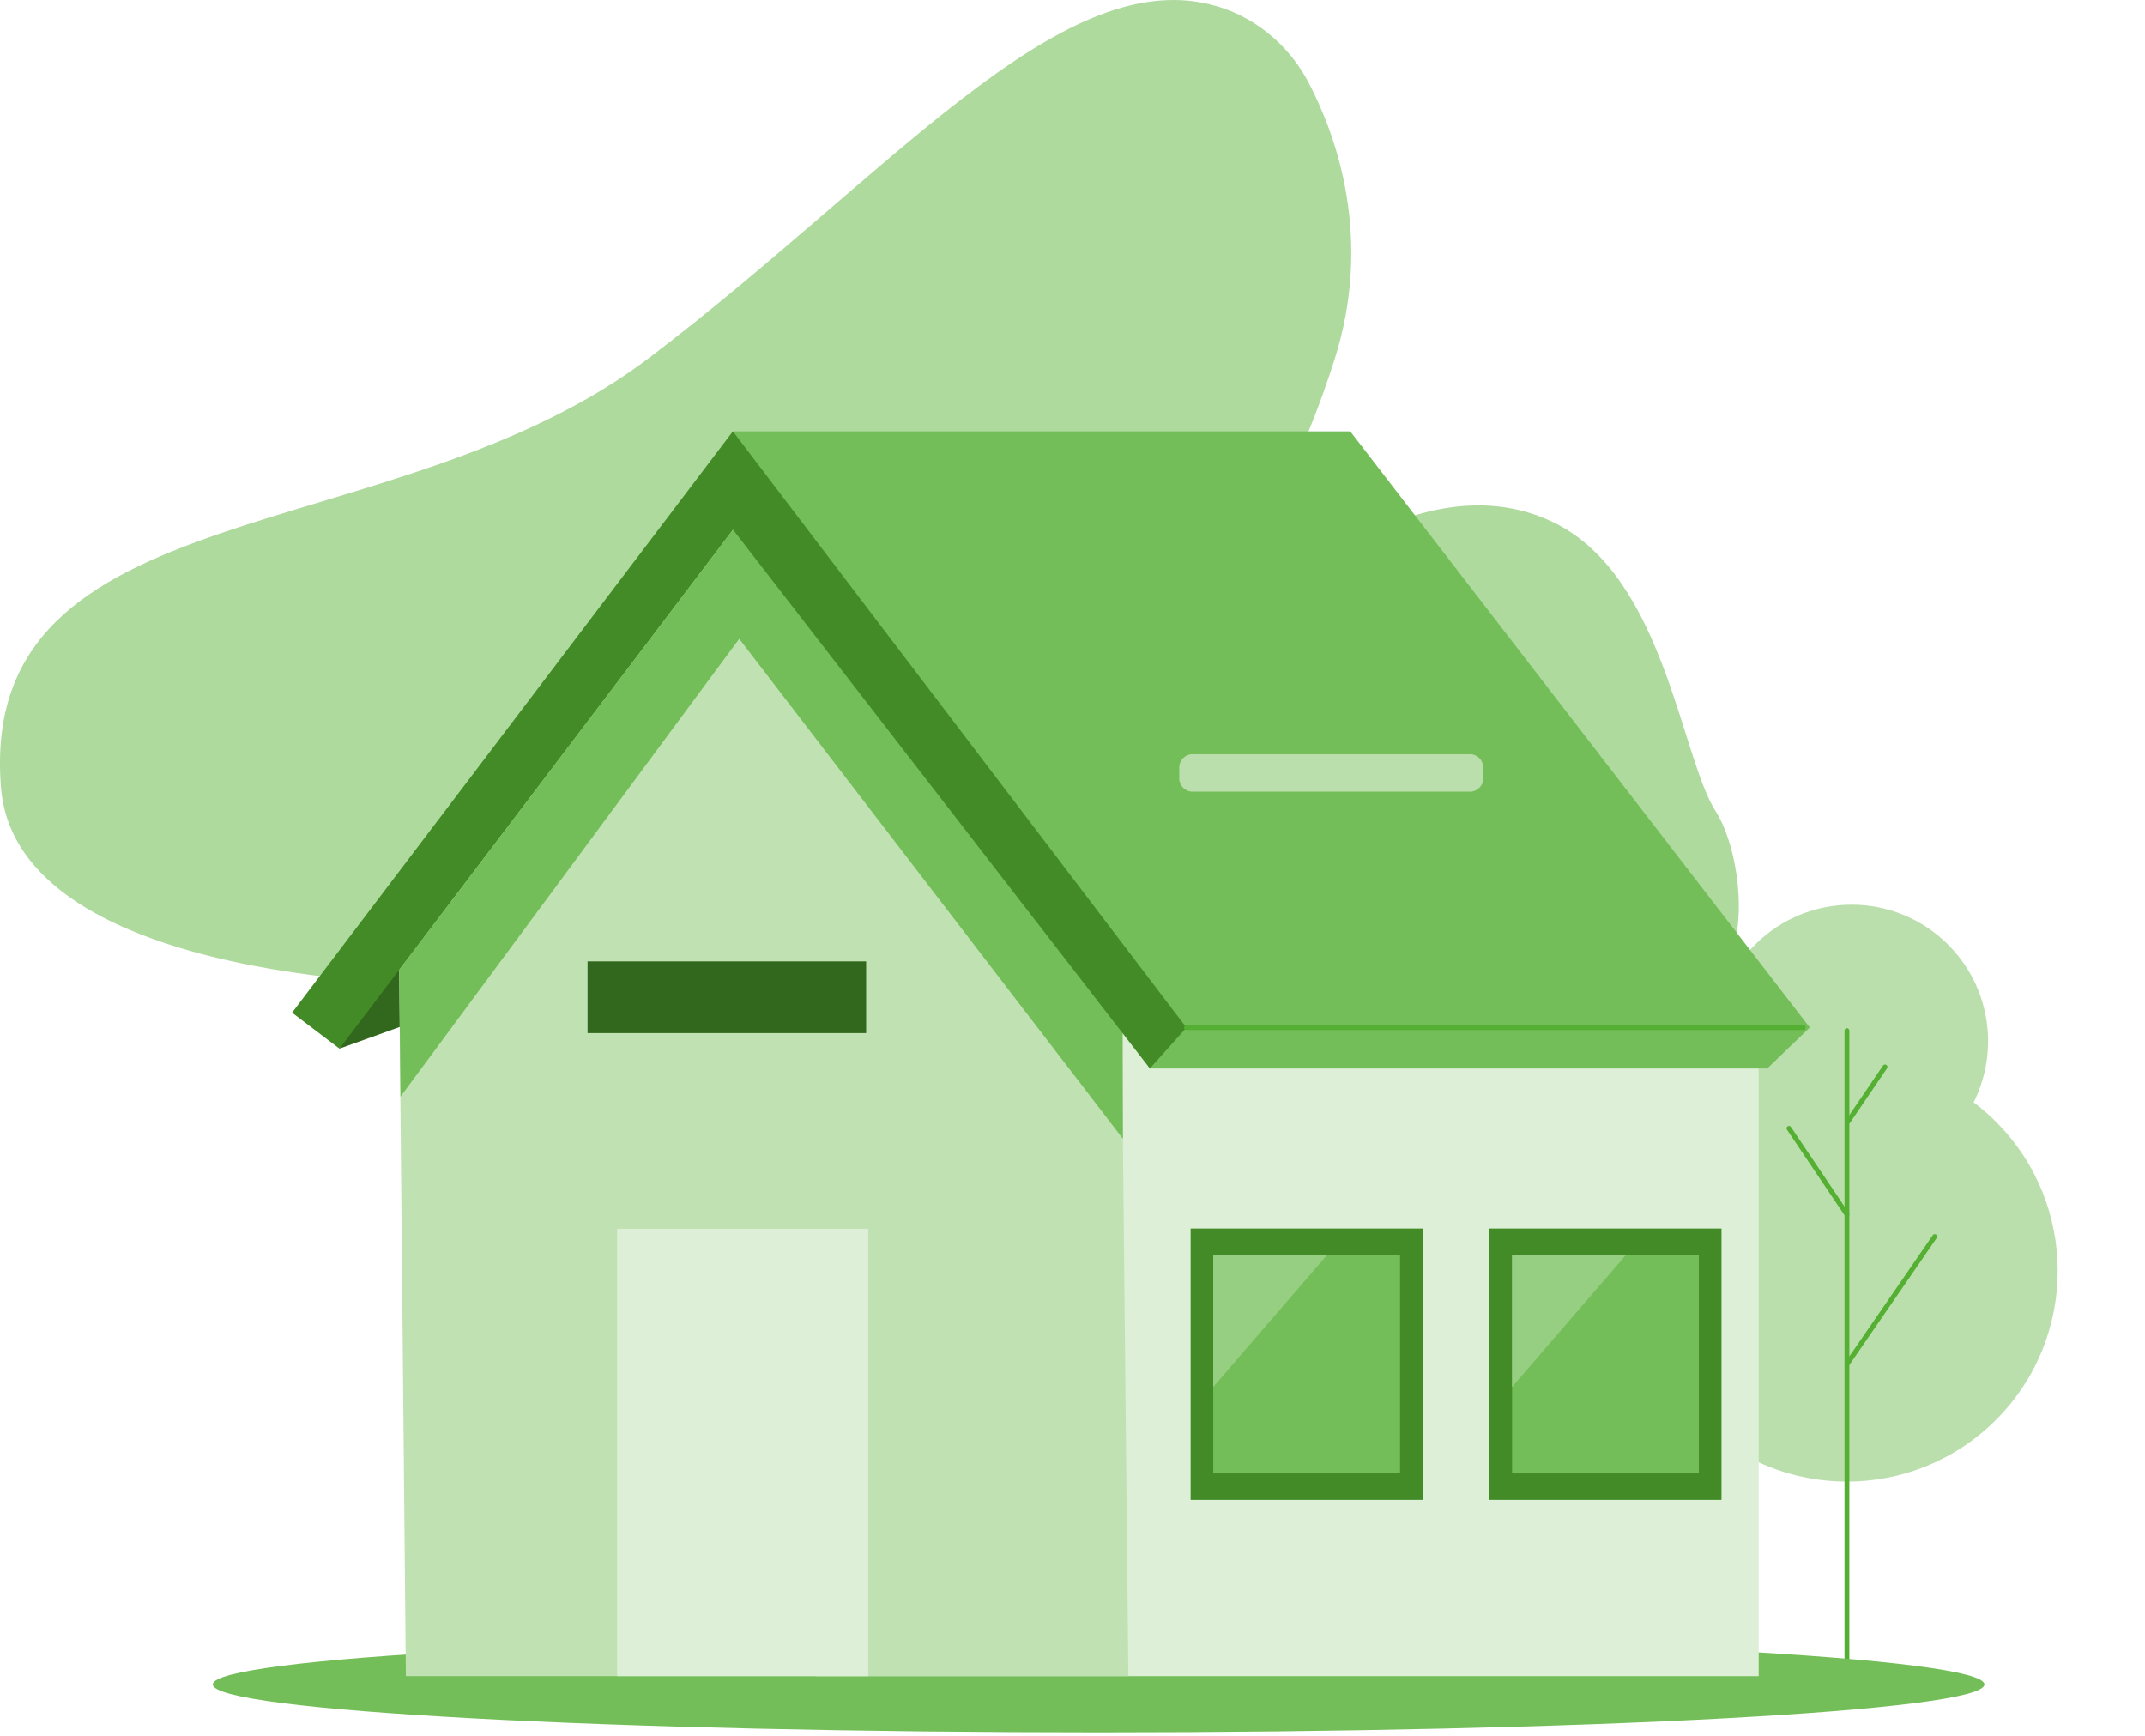
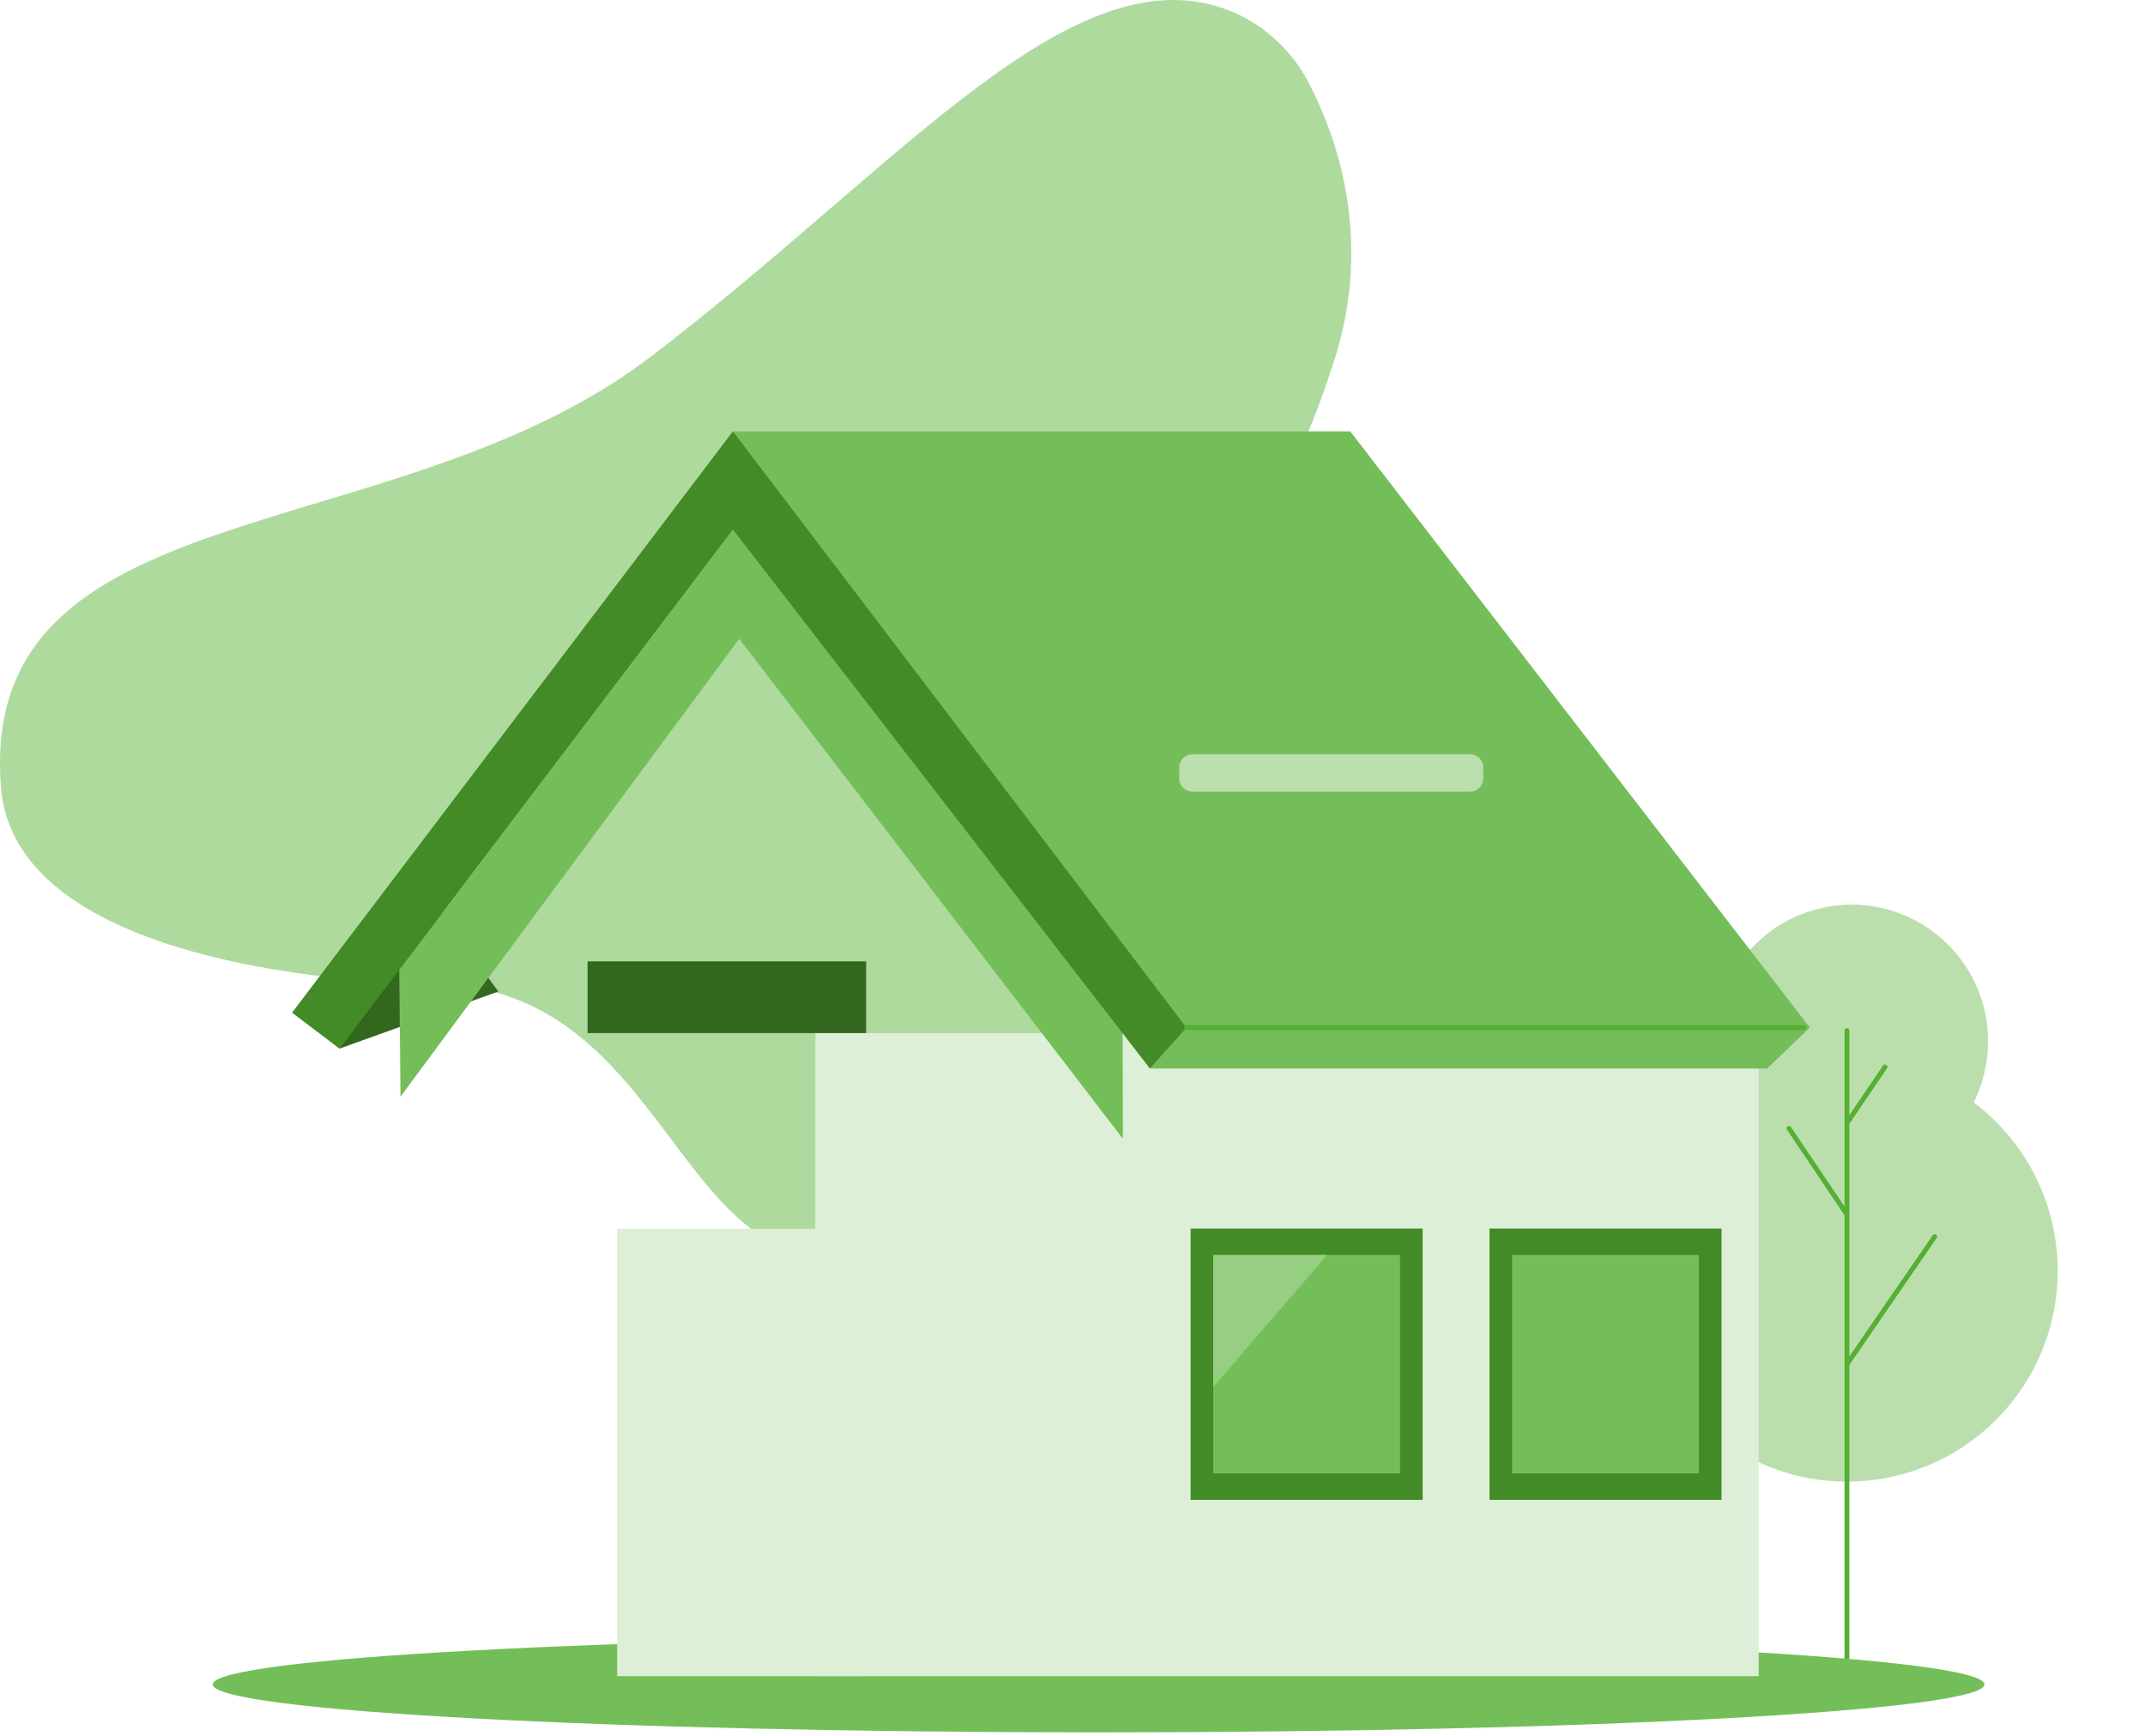
<svg xmlns="http://www.w3.org/2000/svg" width="545" height="441" viewBox="0 0 545 441" fill="none">
-   <path d="M338.244 141.404C338.244 141.404 367.402 119.067 395.159 132.923C422.916 146.779 427.107 192.522 435.957 206.156C444.806 219.791 451.137 273.346 396.131 254.116C341.125 234.886 338.244 141.404 338.244 141.404Z" fill="#AEDA9E" />
  <path d="M494.976 289.028C508.52 275.484 508.52 253.524 494.976 239.979C481.431 226.435 459.471 226.435 445.927 239.979C432.382 253.524 432.382 275.484 445.927 289.028C459.471 302.573 481.431 302.573 494.976 289.028Z" fill="#BADFAC" />
  <path d="M507.135 360.709C528.047 339.797 528.047 305.891 507.135 284.978C486.222 264.065 452.316 264.065 431.403 284.978C410.49 305.891 410.49 339.797 431.403 360.71C452.316 381.622 486.222 381.622 507.135 360.709Z" fill="#BADFAC" />
  <path d="M307.414 1.101C318.328 3.75 327.44 11.224 332.597 21.187C339.583 34.62 348.936 60.574 339.034 91.469C324.478 136.86 310.516 143.031 293.497 180.73C276.478 218.43 307.368 268.767 240.022 309.167C172.676 349.566 178.337 254.685 114.295 250.152C114.295 250.152 4.344 250.952 0.254 200.056C-5.861 124.002 99.84 140.452 165.071 90.81C225.768 44.628 268.58 -8.328 307.414 1.101Z" fill="#AEDA9E" />
  <path d="M469.269 426.061C469.188 426.061 469.107 426.045 469.032 426.014C468.958 425.983 468.89 425.937 468.832 425.88C468.775 425.822 468.73 425.754 468.7 425.678C468.669 425.603 468.654 425.523 468.654 425.442V261.819C468.654 261.738 468.669 261.657 468.7 261.582C468.73 261.507 468.775 261.439 468.832 261.381C468.89 261.323 468.958 261.278 469.032 261.246C469.107 261.215 469.188 261.199 469.269 261.199C469.432 261.201 469.588 261.266 469.704 261.382C469.819 261.498 469.883 261.655 469.883 261.819V425.442C469.883 425.605 469.819 425.762 469.704 425.878C469.588 425.994 469.432 426.06 469.269 426.061Z" fill="#54AF32" />
  <path d="M469.269 347.18C469.144 347.179 469.021 347.142 468.916 347.074C468.783 346.98 468.692 346.838 468.662 346.678C468.633 346.518 468.668 346.352 468.76 346.218L491.073 313.791C491.118 313.724 491.177 313.667 491.244 313.622C491.312 313.578 491.388 313.548 491.468 313.533C491.548 313.519 491.63 313.52 491.709 313.538C491.788 313.555 491.863 313.588 491.929 313.635C492.062 313.728 492.153 313.869 492.182 314.028C492.212 314.188 492.177 314.353 492.085 314.486L469.772 346.913C469.717 346.995 469.642 347.063 469.554 347.109C469.466 347.156 469.368 347.18 469.269 347.18Z" fill="#54AF32" />
  <path d="M469.268 309.151C469.169 309.15 469.071 309.126 468.984 309.079C468.896 309.033 468.821 308.966 468.764 308.884L454.032 286.985C453.986 286.918 453.955 286.843 453.938 286.764C453.922 286.685 453.922 286.603 453.937 286.524C453.953 286.445 453.984 286.37 454.028 286.303C454.073 286.236 454.131 286.178 454.198 286.133C454.265 286.088 454.34 286.056 454.419 286.04C454.498 286.023 454.579 286.023 454.658 286.039C454.737 286.054 454.813 286.085 454.88 286.13C454.947 286.175 455.005 286.232 455.049 286.3L469.787 308.194C469.832 308.261 469.864 308.337 469.88 308.416C469.897 308.495 469.897 308.577 469.882 308.657C469.866 308.737 469.835 308.812 469.79 308.88C469.746 308.947 469.688 309.005 469.62 309.051C469.516 309.119 469.393 309.154 469.268 309.151Z" fill="#54AF32" />
  <path d="M469.546 285.495C469.423 285.495 469.302 285.458 469.199 285.389C469.065 285.296 468.973 285.155 468.942 284.994C468.912 284.834 468.946 284.668 469.038 284.533L478.431 270.697C478.524 270.563 478.666 270.471 478.826 270.44C478.986 270.41 479.152 270.445 479.287 270.536C479.355 270.581 479.413 270.639 479.457 270.706C479.502 270.774 479.533 270.85 479.549 270.929C479.564 271.009 479.564 271.091 479.547 271.17C479.531 271.25 479.499 271.325 479.454 271.392L470.055 285.228C469.999 285.311 469.923 285.379 469.834 285.425C469.745 285.472 469.647 285.496 469.546 285.495Z" fill="#54AF32" />
  <path d="M279.136 440.088C403.437 440.088 504.202 434.635 504.202 427.909C504.202 421.183 403.437 415.73 279.136 415.73C154.836 415.73 54.07 421.183 54.07 427.909C54.07 434.635 154.836 440.088 279.136 440.088Z" fill="#74BE59" />
  <path d="M446.845 262.453H207.162V425.804H446.845V262.453Z" fill="#DDEFD6" />
  <path d="M86.256 266.392L126.62 251.881L108.982 227.82L86.256 266.392Z" fill="#31681D" />
-   <path d="M286.692 425.803H103.119L101.205 224.294L191.861 120.754L284.778 238.296L286.692 425.803Z" fill="#C0E2B3" />
  <path d="M86.257 266.391L74.209 257.255L186.211 109.578L195.579 122.251L86.257 266.391Z" fill="#428B26" />
  <path d="M285.302 289.287L187.821 162.281L101.759 278.599L101.432 246.384L186.703 133.949L285.237 258.381L285.302 289.287Z" fill="#74BE59" />
  <path d="M220.601 312.168H156.801V425.801H220.601V312.168Z" fill="#DDEFD6" />
  <path d="M449.02 271.433L459.834 261.032L343.068 109.578H186.209L292.161 271.433H449.02Z" fill="#74BE59" />
  <path d="M292.163 271.433L301.445 261.063L186.21 109.578L183.803 131.402L292.163 271.433Z" fill="#428B26" />
  <path d="M373.496 191.605H302.992C301.133 191.605 299.627 193.112 299.627 194.97V197.75C299.627 199.608 301.133 201.115 302.992 201.115H373.496C375.354 201.115 376.86 199.608 376.86 197.75V194.97C376.86 193.112 375.354 191.605 373.496 191.605Z" fill="#BADFAC" />
  <path d="M361.461 312.098H302.512V381.035H361.461V312.098Z" fill="#428B26" />
  <path d="M355.721 318.816H308.26V374.311H355.721V318.816Z" fill="#74BE59" />
  <path d="M308.26 352.331V318.816H337.181L308.26 352.331Z" fill="#97CF82" />
  <path d="M437.397 312.098H378.447V381.035H437.397V312.098Z" fill="#428B26" />
  <path d="M431.654 318.816H384.193V374.311H431.654V318.816Z" fill="#74BE59" />
-   <path d="M384.193 352.331V318.816H413.119L384.193 352.331Z" fill="#97CF82" />
  <path d="M458.182 261.67H301.445C301.282 261.67 301.125 261.606 301.01 261.491C300.895 261.375 300.83 261.219 300.83 261.056C300.83 260.893 300.895 260.737 301.01 260.621C301.125 260.506 301.282 260.441 301.445 260.441H458.182C458.345 260.441 458.502 260.506 458.617 260.621C458.732 260.737 458.797 260.893 458.797 261.056C458.797 261.219 458.732 261.375 458.617 261.491C458.502 261.606 458.345 261.67 458.182 261.67Z" fill="#54AF32" />
  <path d="M220.071 244.227H149.285V262.444H220.071V244.227Z" fill="#31681D" />
</svg>